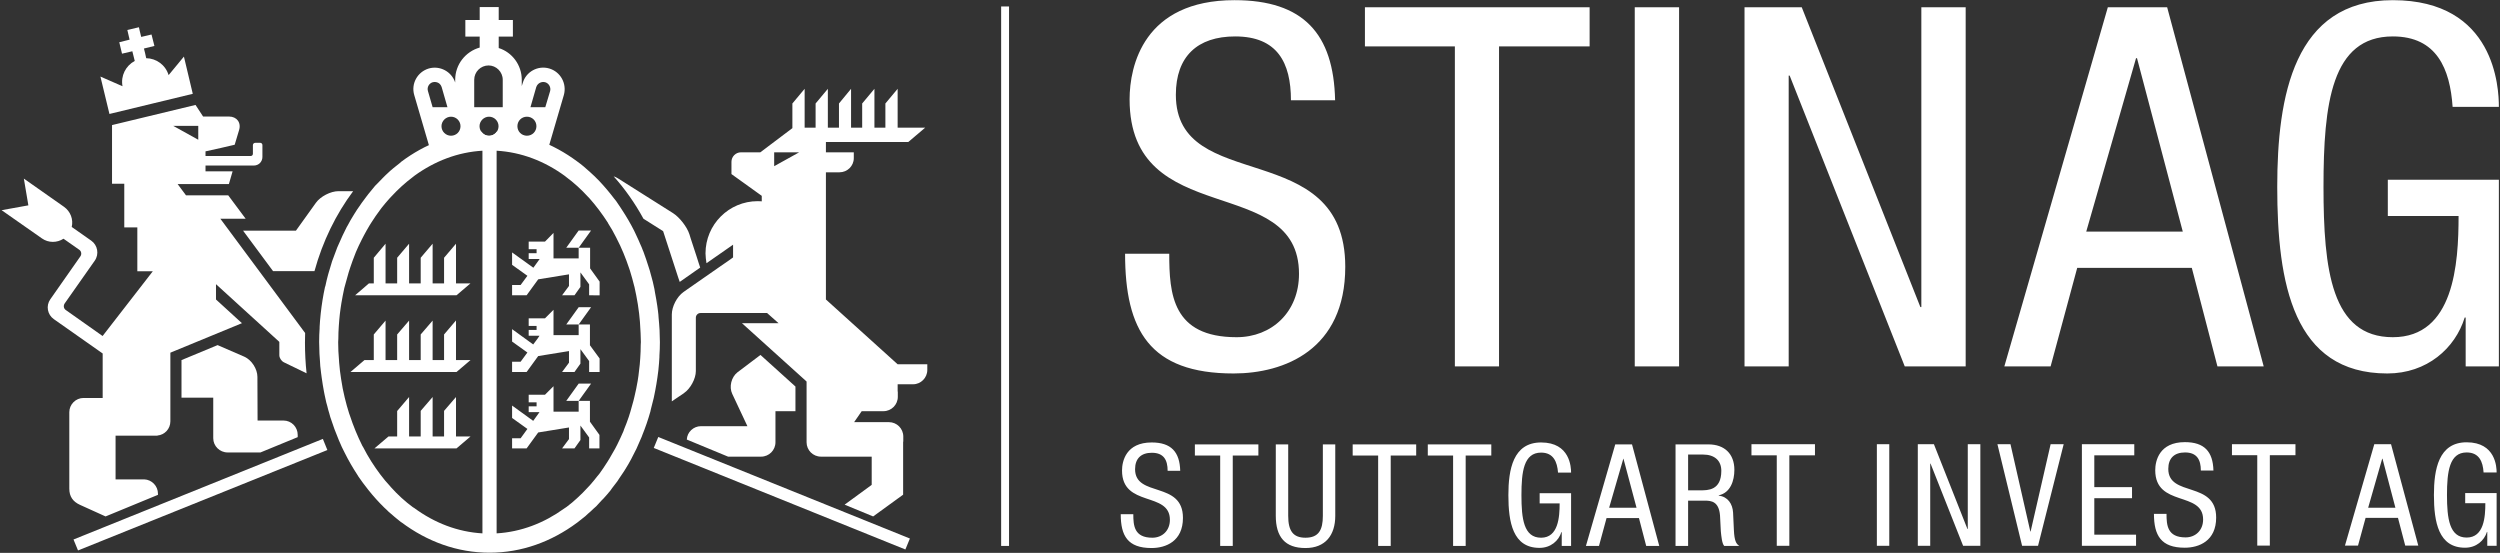
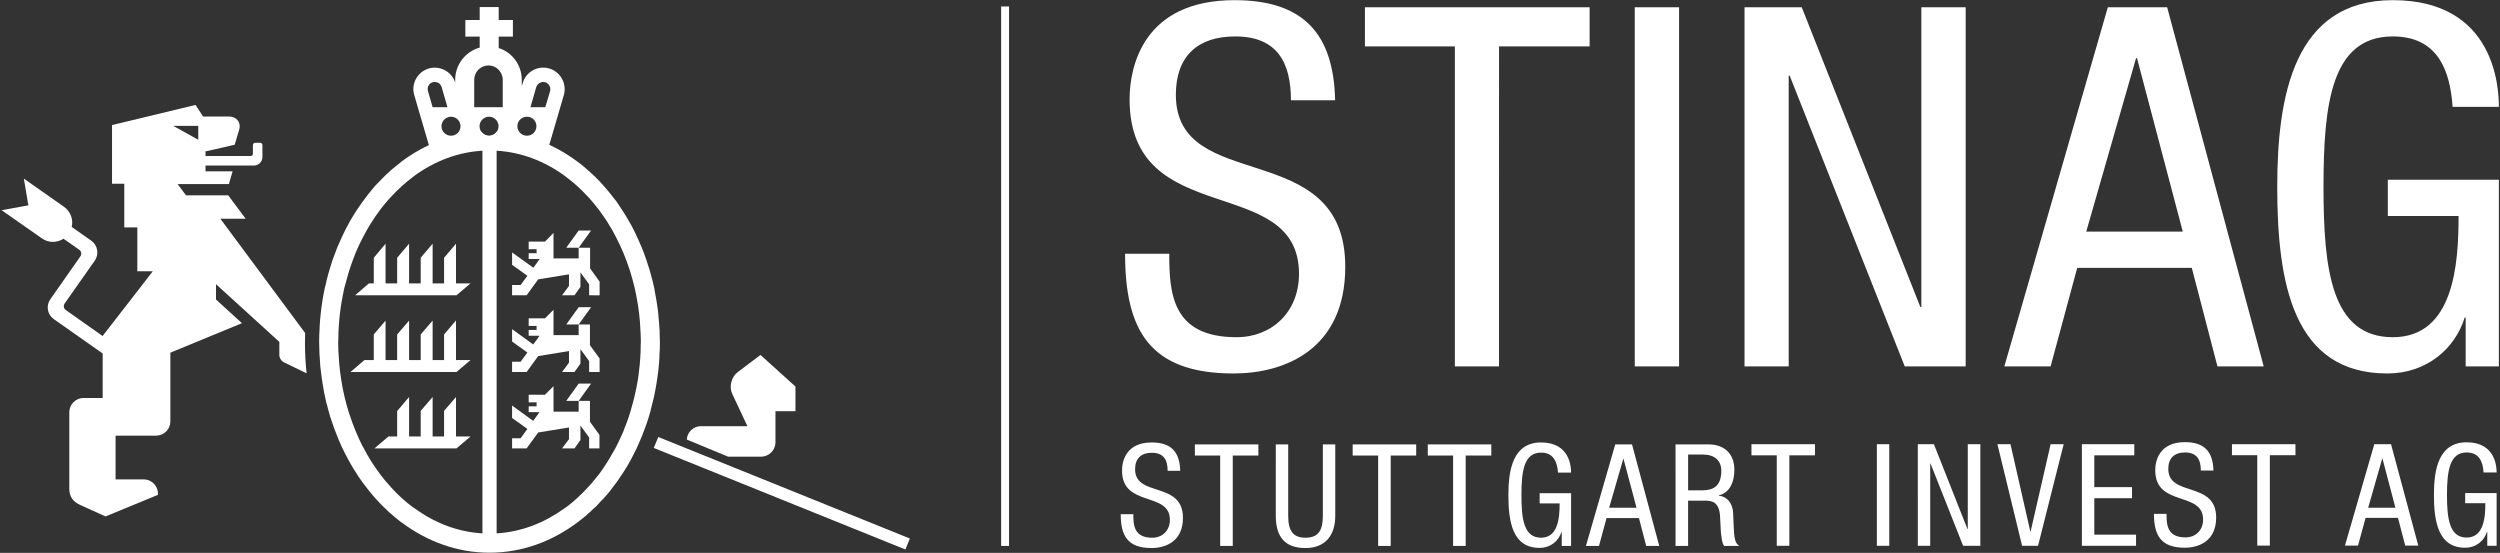
<svg xmlns="http://www.w3.org/2000/svg" version="1.2" viewBox="0 0 1551 343" width="1551" height="343">
  <rect x="0" y="0" width="1551" height="343" fill="#333333" stroke="none" />
  <title>STG</title>
  <defs>
    <clipPath clipPathUnits="userSpaceOnUse" id="cp1">
      <path d="m2200-1673v4031h-2850v-4031z" />
    </clipPath>
  </defs>
  <style>
		.s0 { fill: #ffffff } 
	</style>
  <g id="Clip-Path" clip-path="url(#cp1)">
    <g id="Layer">
      <path id="Layer" fill-rule="evenodd" class="s0" d="m800.9 62.2c0-23.4-8.5-39.6-34.6-39.6-23.4 0-36.8 12.4-36.8 36.2 0 62.7 105.1 25.2 105.1 106.7 0 51.5-37.8 66.2-69.3 66.2-52.1 0-67.3-26.9-67.3-74.3h27.4c0 25 1.9 51.8 41.8 51.8 21.8 0 38.7-15.6 38.7-39.3 0-63.1-105.1-26.6-105.1-108.3 0-20.6 8.7-61.5 65.1-61.5 42.8 0 61.5 20.9 62.4 62.1zm129.1 165.1h-27.4v-198.5h-55.8v-24.3h139.4v24.3h-56.2zm111.7-222.8v222.8h-27.5v-222.8zm40.6 0h35.5l73.6 186h0.6v-186h27.5v222.8h-37.8l-71.4-180.4h-0.6v180.4h-27.4zm225.4 0h36.8l59.9 222.8h-28.7l-15.9-61.1h-71.1l-16.5 61.1h-28.7zm-13.4 139.2h59.9l-28.4-107.6h-0.6zm227.3-77.4c-1.6-23.4-9.7-43.7-37.1-43.7-38.1 0-43 41.8-43 93.3 0 51.5 4.9 93.3 43 93.3 38 0 40.8-45.6 40.8-75.2h-43.9v-22.5h68.9v115.8h-20.6v-30.3h-0.6c-5.9 19.1-23.4 34.7-48 34.7-58.4 0-68.3-55.9-68.3-115.8 0-56.2 10.3-115.8 71.7-115.8 63.6 0 65.8 54.6 65.8 66.2z" />
      <path id="Layer" fill-rule="evenodd" class="s0" d="m409.4 212.2c0 2.9-0.1 5.7-0.3 8.6q0 0.4 0 0.8-0.2 3.8-0.6 7.6-0.1 0.5-0.1 0.9-1 8.3-2.7 16.2-0.1 0.5-0.2 0.9-0.8 3.4-1.7 6.7-0.1 0.7-0.3 1.4-2.1 7.5-5 14.6-0.2 0.5-0.4 1.1-1.2 2.9-2.5 5.7-0.4 0.8-0.7 1.6-1.4 2.9-2.9 5.7-0.2 0.4-0.4 0.8-1.7 3.2-3.6 6.2-0.4 0.6-0.8 1.3-1.5 2.3-3.1 4.6-0.6 0.9-1.1 1.7-1.6 2.2-3.3 4.3-0.4 0.6-0.9 1.3-2.1 2.6-4.4 5.1-0.6 0.6-1.2 1.2-1.6 1.8-3.3 3.6-0.9 0.8-1.8 1.6-1.6 1.6-3.3 3-0.8 0.8-1.6 1.5-2.4 2-4.8 3.8-0.2 0.2-0.4 0.3c-15.9 11.8-34.4 18.6-54.3 18.6-20 0-38.7-6.9-54.7-18.9v0.1c-1.4-1.1-2.8-2.3-4.2-3.4q-0.1-0.1-0.2-0.2-1.8-1.5-3.5-3-0.6-0.6-1.1-1.1-1.7-1.5-3.3-3.2-0.4-0.4-0.8-0.8-5.2-5.4-9.8-11.6-0.5-0.6-1-1.3-1.4-1.9-2.7-3.8-0.4-0.7-0.8-1.3-4.2-6.4-7.7-13.4-0.4-0.8-0.8-1.6-1.1-2.1-2-4.3-0.4-0.9-0.8-1.8-3-7.1-5.4-14.6-0.3-1.1-0.6-2.2-0.7-2.2-1.2-4.4-0.4-1.3-0.7-2.5-0.5-2.3-1-4.6-0.2-1-0.4-2-0.8-4.3-1.4-8.6-0.2-1.5-0.4-3-0.3-2.1-0.5-4.3-0.1-1.7-0.2-3.3-0.2-2.2-0.3-4.3-0.1-1.9-0.1-3.8c0-1.1-0.1-2.3-0.1-3.5 0-2.9 0.1-5.7 0.3-8.6q0-0.4 0-0.8 0.2-3.8 0.6-7.5 0.1-0.5 0.1-1 0.9-8.2 2.6-16.1 0.1-0.5 0.3-0.9 0.7-3.4 1.6-6.7 0.2-0.7 0.4-1.4 1-3.5 2.1-7 0.1-0.1 0.1-0.3 1.3-3.7 2.7-7.2 0.2-0.6 0.4-1.1 1.2-2.9 2.5-5.6 0.4-0.9 0.8-1.8 1.3-2.7 2.6-5.3 0.3-0.6 0.7-1.2 1.6-3.1 3.5-6.1 0.4-0.7 0.8-1.3 1.4-2.3 3-4.5 0.6-1 1.3-1.9 1.4-2 2.9-3.9 0.6-0.9 1.3-1.7 2-2.5 4.1-5 0.7-0.6 1.3-1.3 1.6-1.7 3.3-3.4 0.9-1 1.9-1.9 1.4-1.4 2.9-2.7 1-0.9 2-1.7 1.9-1.6 3.9-3.1c0.3-0.3 0.7-0.6 1-0.9 14.6-10.9 31.5-17.5 49.7-18.6 1 1.6 2.7 2.6 4.7 2.6 2.1 0 3.8-1.1 4.8-2.6 18.2 1 35.1 7.5 49.8 18.4 2.8 2 5.4 4.2 8 6.6q0.7 0.6 1.4 1.3 1.6 1.4 3.1 3 0.6 0.6 1.3 1.3 4.9 5.2 9.3 11 0.6 0.8 1.2 1.5 1.3 1.8 2.5 3.7 0.6 0.8 1.1 1.7 4.1 6.2 7.5 12.9 0.5 1 0.9 1.9 1 2 1.9 4.1 0.5 1 0.9 2.1 1 2.1 1.8 4.3 0.1 0.3 0.3 0.7 1.7 4.6 3.2 9.4 0.4 1.1 0.7 2.2 0.6 2.2 1.2 4.4 0.3 1.3 0.7 2.6 0.5 2.2 1 4.5 0.2 1.2 0.4 2.4 0.8 4.1 1.4 8.2 0.2 1.5 0.4 3 0.3 2.2 0.4 4.3 0.2 1.7 0.3 3.4 0.2 2.1 0.3 4.3 0.1 1.9 0.1 3.8c0 1.2 0.1 2.3 0.1 3.5zm-110.1 118.7v-237.4c-15.3 0.9-29.5 6.4-42 15.4q-0.7 0.5-1.4 1.1-6.9 5.2-13 11.8-0.8 0.8-1.5 1.6-2.4 2.7-4.7 5.6-0.6 0.8-1.1 1.5-2.7 3.6-5.1 7.4c-0.4 0.6-0.8 1.3-1.2 1.9q-1.8 3-3.5 6.2-0.7 1.3-1.3 2.5-2 3.9-3.7 7.9-0.3 0.7-0.5 1.3-1.6 4-3 8.2-0.5 1.5-1 3.1-1 3.4-1.9 6.8c-0.3 1-0.5 1.9-0.8 2.9q-1 4.6-1.8 9.3c-0.2 1.1-0.3 2.2-0.5 3.3q-0.5 3.4-0.8 6.9-0.2 1.9-0.3 3.9-0.3 4.1-0.3 8.2c0 0.6-0.1 1.3-0.1 1.9q0 5.6 0.5 11.1 0 0.8 0.1 1.6 0.4 5.1 1.2 10.1 0 0.3 0.1 0.6 0.8 5.5 2.1 10.8 0 0.2 0.1 0.4 1.2 5 2.7 9.7 0.2 0.6 0.4 1.1c2.2 6.7 4.8 13 7.8 19q0.3 0.4 0.5 0.8c3.1 6.1 6.7 11.7 10.6 16.9q2.9 3.9 6.1 7.3 0.2 0.3 0.5 0.6c4.2 4.7 8.8 8.9 13.7 12.5q0.3 0.2 0.7 0.4c12.6 9.3 27 14.9 42.4 15.8zm98.3-118.7q-0.1-5.6-0.5-11.1 0-0.8-0.1-1.6-0.4-5.1-1.2-10.1 0-0.3-0.1-0.7-0.9-5.5-2.1-10.8-0.1-0.1-0.1-0.3-1.2-4.9-2.7-9.7-0.2-0.6-0.4-1.2c-2.2-6.6-4.8-13-7.9-18.9q-0.2-0.4-0.4-0.8-2.2-4.4-4.8-8.4 0-0.1-0.1-0.3c-3.6-5.6-7.5-10.8-11.7-15.5q-0.3-0.3-0.7-0.7c-4.2-4.6-8.8-8.8-13.7-12.4q-0.3-0.3-0.6-0.5c-12.6-9.2-27-14.8-42.4-15.7v237.4c15.2-0.9 29.4-6.4 41.9-15.4q0.7-0.5 1.5-1 3.5-2.6 6.7-5.6 0.1-0.1 0.2-0.2 3.1-2.8 6-6 0.8-0.8 1.6-1.7 2.4-2.7 4.7-5.7 0.5-0.7 1.1-1.3 2.6-3.6 5-7.4 0.7-1 1.3-2.1 1.8-3 3.5-6.1 0.6-1.2 1.3-2.5c1.3-2.7 2.7-5.5 3.9-8.4q0.2-0.6 0.4-1.2 1.6-3.8 2.9-7.7 0.5-1.6 1-3.2 1-3.3 1.9-6.8c0.2-0.9 0.5-1.9 0.7-2.9q1.1-4.6 1.9-9.3c0.2-1.1 0.3-2.2 0.5-3.3q0.4-3.4 0.8-6.9 0.1-1.9 0.3-3.9 0.3-4.1 0.3-8.2c0-0.7 0.1-1.3 0.1-1.9z" />
      <path id="Layer" fill-rule="evenodd" class="s0" d="m349.8 59l-9.1 31.1h-1.9v0.2l-0.1-0.2h-72.6l-9.1-31.1c-2.1-7.1 2-14.4 9-16.5 6.9-2 14.2 1.9 16.4 8.7v-1.7c0-9.5 6.4-17.5 15.2-20v-6.8h-8.9v-10.3h8.9v-8h11.8v8h8.8v10.3h-8.8v7.1c8.3 2.6 14.3 10.5 14.3 19.7v3.9l0.6-1.9c2-7 9.4-11.1 16.5-9 7 2.1 11 9.4 9 16.5zm-17 19.3c0-3.3-2.6-5.9-5.9-5.9-3.3 0-5.9 2.6-5.9 5.9 0 3.3 2.6 5.9 5.9 5.9 3.3 0 5.9-2.6 5.9-5.9zm-20.9-28.8c0-4.9-4-8.9-8.8-8.9-4.9 0-8.9 4-8.9 8.9v17h17.7zm-2.6 28.8c0-3.2-2.6-5.9-5.9-5.9-3.2 0-5.9 2.7-5.9 5.9 0 3.3 2.7 5.9 5.9 5.9 3.3 0 5.9-2.6 5.9-5.9zm-23.6 0c0-3.2-2.6-5.9-5.9-5.9-3.2 0-5.9 2.7-5.9 5.9 0 3.3 2.7 5.9 5.9 5.9 3.3 0 5.9-2.6 5.9-5.9zm-17.3-11.8h9.2l-3.6-12.5c-0.5-1.5-1.5-2.3-2.1-2.6-0.6-0.3-1.9-0.8-3.4-0.4-2.4 0.7-3.7 3.2-3 5.5zm69.8-15.5c-1.5-0.4-2.7 0.1-3.3 0.4-0.6 0.3-1.7 1.1-2.2 2.6l-3.6 12.5h9.2l3-10c0.6-2.3-0.7-4.8-3.1-5.5zm-46.3 124.8l-8.7 7.4h-62.9l8.6-7.4h3v-15.9l7.3-8.7v24.6h7.2v-15.9l7.4-8.7v24.6h7.2v-15.9l7.4-8.7v24.6h7.1v-15.9l7.4-8.7v24.6zm0 47.6l-8.7 7.4h-65.8l8.7-7.4h5.8v-15.9l7.3-8.6v24.5h7.2v-15.9l7.4-8.6v24.5h7.2v-15.9l7.4-8.6v24.5h7.1v-15.9l7.4-8.7v24.6zm0 47.4l-8.7 7.4h-50.9l8.7-7.4h5.4v-15.8l7.4-8.7v24.5h7.2v-15.9l7.4-8.6v24.5h7.1v-15.9l7.4-8.6v24.5zm73.6-87.6v-6.8l-5.4-7.4v9l-3.7 5.2h-7.7l4.3-5.8v-7.2l-19.1 3.1-7.2 9.9h-9v-6.4h5.3l4.2-5.7-9.5-6.8v-7.7l13.2 9.5 3.9-5.4h-6.8v-3.6h4.9v-2.5h-4.9v-4.7h10.1l5.3-5.4v15.8h15.6v-6.6h-7.7l7.7-10.7h7.7l-7.7 10.7h7.1v12.8l5.9 8.2v8.5zm0 47.6v-6.8l-5.4-7.4v9l-3.7 5.2h-7.7l4.3-5.8v-7.2l-19.1 3.1-7.2 9.9h-9v-6.4h5.3l4.2-5.7-9.5-6.8v-7.7l13.1 9.5 2.7-3.6 1.2-1.8h-6.7v-3.6h4.9v-2.5h-4.9v-4.7h10.1l5.3-5.3v15.7h15.6v-6.6h-7.7l7.7-10.7h7.7l-7.7 10.7h7v12.9l6 8.2v8.4zm0 47.4v-6.8l-5.4-7.4v9l-3.7 5.2h-7.7l4.3-5.8v-7.2l-19.1 3.1-7.2 9.9h-9v-6.3h5.3l4.2-5.8-9.5-6.8v-7.7l13.1 9.5 3.9-5.4h-6.7v-3.6h4.9v-2.5h-4.9v-4.7h10.1l5.3-5.3v15.8h15.6v-6.7h-7.7l7.7-10.7h7.7l-7.7 10.7h7v12.9l5.9 8.2v8.4zm196.2 62.7l-156.1-63 2.8-6.8 156.1 63zm-89.9-120.7c9.8 8.9 19.8 17.9 21.7 19.6v15.3h-12.4v19.3c0 4.9-4 8.9-8.9 8.9h-20.5l-25.6-10.6c0.2-4.6 4.1-8.3 8.8-8.3h28.8l-8.5-18.1-0.9-1.9c-2.1-4.4-0.6-10.4 3.2-13.4z" />
-       <path id="Layer" fill-rule="evenodd" class="s0" d="m575.3 226v3.5c0 4.9-4 8.9-8.8 8.9h-9.6v4.5h0.1v3.3c0 4.9-4 8.9-8.9 8.9h-13.5l-4.7 6.8h21.6c4.9 0 8.9 4 8.9 8.9v3.2h-0.1v32.9l-18.6 13.5-17.7-7.3 16.8-12.3v-17.5h-31.5c-4.9 0-8.9-4-8.9-8.9v-37.6l-0.1-0.2-40-36.1h22.7l-7.1-6.3h-41.3c-1.6 0-2.9 1.3-2.9 2.9v33.1c0 4.8-3.4 11-7.4 13.7l-0.2 0.2q-0.1 0-0.2 0.1l-7.1 4.8v-53.9c0-4.9 3.2-11.1 7.2-13.9l2.4-1.7 20.4-14.2 5.5-3.8 2.5-1.8v-7.9l-16.5 11.5q-0.5-2.9-0.6-6.1c0-17.9 14.5-32.4 32.4-32.4q1.3 0 2.5 0.1v-3.4l-18.8-13.5v-7.6c0-3.2 2.6-5.9 5.9-5.9h12l19.9-15v-15.3l7.6-9.1v24.1h6.8v-15l7.6-9.1v24.1h6.9v-15l7.5-9.1v24.1h6.9v-15l7.6-9.1v24.1h6.8v-15l7.6-9.1v24.1h17.1l-10.5 8.9h-51.1v6.4h17.3v3.6c0 4.9-4 8.8-8.9 8.8h-8.4v78.9l44.5 40.2zm-79.5-131.5h-15.5v8.6zm-61.4 71.5l-12.7 8.9-0.9-2.6-9.4-28.9-12.2-7.7c-5.3-9.7-11.5-18.5-18.5-26.3q1.3 0.4 2.6 1.2l34.2 21.6c4.1 2.6 8.7 8.5 10.2 13.1l0.8 2.6 3.6 11 1.4 4.4zm-314.8-107.8l-51.7 12.5-5.6-23.2 13.7 6c-1.2-6.5 2-12.7 7.6-15.7-0.5-2-1-4.1-1.5-6-3 0.7-5.5 1.3-6.4 1.5-0.4-1.7-1.3-5.4-1.7-7.1 0.9-0.2 3.4-0.9 6.4-1.6-0.7-3.1-1.3-5.4-1.4-6 1.5-0.4 5.6-1.3 7.2-1.7 0.1 0.6 0.6 2.9 1.4 6 3-0.7 5.6-1.3 6.4-1.5 0.5 1.7 1.3 5.4 1.8 7.1-0.9 0.2-3.5 0.8-6.5 1.6 0.5 1.9 1 4 1.4 6 6.3 0.1 12 4.2 13.9 10.5l9.5-11.5zm-7 188.5v-23.3l22.4-9.3 16.6 7.2c4.5 2 8.1 7.6 8.1 12.5l0.1 27.1h16.1c4.9 0 8.8 4 8.8 8.9v1.4l-23.1 9.5h-20.4c-4.9 0-8.9-4-8.9-8.8v-25.2zm82.5-78.5h-25.7l-18.6-25.1h32.8l12.4-17.3c2.8-3.9 9.1-7.2 14-7.2h9.1c-10.6 14.2-18.9 31-24 49.6zm-146.7 173.3l-2.8-6.8 154.7-62.4 2.8 6.9z" />
      <path id="Layer" fill-rule="evenodd" class="s0" d="m190.2 231.6l-13.2-6.4-1-0.5c-1.5-0.8-2.7-2.7-2.7-4.3v-8.3l-39.3-35.8v9.5l16.1 14.7-44.4 18.3v42.6c0 4.6-3.5 8.4-8 8.8l-0.1 0.1h-25.9v27.1h17.8c4.7 0.2 8.5 4.1 8.5 8.9v0.7l-32.5 13.4-15.9-7.2c-4.4-2-6.6-5.2-6.6-10v-47.5c0-4.8 4-8.8 8.8-8.8h11.9v-27.6l-30.3-21.3c-4-2.8-5-8.3-2.2-12.3l18.7-26.7c0.9-1.3 0.6-3.2-0.8-4.1l-9.7-6.8c-4 2.6-9.3 2.7-13.4-0.2l-25-17.5 16.6-3-2.8-16.6 24.9 17.5c4.1 2.9 5.9 7.9 4.8 12.5l12.1 8.5c4 2.8 5 8.4 2.2 12.4l-18.7 26.6c-0.9 1.4-0.6 3.2 0.8 4.1l22.8 16.1v-0.1l31.1-40.1h-9.6v-27.2h-8.1v-27.1h-7.6v-36.4l51.8-12.5 4.7 7.2h16.1c4.8 0 7.7 3.8 6.2 8.5l-2.7 9-8.6 2-9.5 2.1v2.9h28c0.8 0 1.4-0.6 1.4-1.4v-5.4c0-0.8 0.7-1.4 1.5-1.4h3c0.8 0 1.4 0.6 1.4 1.4v7.4c0 2.9-2.3 5.3-5.3 5.3h-30v3.6h16.8l-2.3 7.9h-31.8l5.2 7h26.2l10.8 14.5h-15.7l52.6 70.9q-0.1 3-0.1 6 0 9.7 1 19zm-82.7-153.5l15.5 8.6v-8.6zm616.9 214c0-6.7-2.4-11.2-9.8-11.2-6.6 0-10.4 3.5-10.4 10.2 0 17.7 29.7 7.1 29.7 30.2 0 14.5-10.6 18.7-19.5 18.7-14.8 0-19.1-7.6-19.1-21h7.8c0 7 0.5 14.6 11.8 14.6 6.2 0 10.9-4.4 10.9-11.1 0-17.8-29.7-7.5-29.7-30.6 0-5.8 2.5-17.4 18.4-17.4 12.1 0 17.4 5.9 17.7 17.6zm40.4 46.6h-7.8v-56.1h-15.7v-6.9h39.4v6.9h-15.9zm26.7-63h7.7v44.3c0 9.3 3 13.6 10.7 13.6 8.2 0 10.8-4.8 10.8-13.6v-44.3h7.7v44.3c0 12.1-6.2 20-18.5 20-12.7 0-18.4-6.9-18.4-20zm71.3 63h-7.8v-56.1h-15.8v-6.9h39.4v6.9h-15.8zm46.5 0h-7.8v-56.1h-15.7v-6.9h39.4v6.9h-15.9zm57.3-45.5c-0.5-6.6-2.8-12.4-10.5-12.4-10.8 0-12.2 11.9-12.2 26.4 0 14.6 1.4 26.4 12.2 26.4 10.7 0 11.5-12.9 11.5-21.3h-12.4v-6.3h19.5v32.7h-5.8v-8.6h-0.2c-1.7 5.4-6.6 9.8-13.6 9.8-16.5 0-19.3-15.8-19.3-32.7 0-15.9 2.9-32.7 20.3-32.7 18 0 18.6 15.4 18.6 18.7zm35.5-17.5h10.4l16.9 63h-8.1l-4.5-17.3h-20.1l-4.7 17.3h-8.1zm-3.8 39.3h17l-8.1-30.4h-0.1zm41.2-39.3h20.4c9.9 0 16.1 5.8 16.1 15.8 0 6.7-2.4 14.2-9.7 15.8v0.2c5.6 0.6 8.6 5.1 8.9 10.5l0.5 10.8c0.3 6.9 1.5 8.7 3.4 9.9h-9.4c-1.4-1.5-1.8-6.1-2.1-9.1l-0.5-9.8c-0.7-8.7-5.4-9.2-9.4-9.2h-10.4v28.1h-7.8zm7.8 28.5h7.6c4.6 0 13 0.1 13-12.1 0-6.3-4.1-10.1-11.4-10.1h-9.2zm62.8 34.4h-7.8v-56.1h-15.7v-6.9h39.4v6.9h-15.9zm62-63v63h-7.7v-63zm17.7 0h10l20.8 52.6h0.2v-52.6h7.8v63h-10.7l-20.2-51h-0.2v51h-7.7zm49.4 0h8.1l12.3 54.1h0.2l12.4-54.1h8.1l-15.9 63h-9.9zm52.4 0h32.5v6.9h-24.8v19.7h23.4v6.9h-23.4v22.6h25.9v6.9h-33.6zm73.8 16.3c0-6.6-2.4-11.2-9.8-11.2-6.6 0-10.4 3.5-10.4 10.2 0 17.7 29.7 7.2 29.7 30.2 0 14.5-10.6 18.7-19.5 18.7-14.7 0-19.1-7.6-19.1-21h7.8c0 7 0.5 14.6 11.8 14.6 6.2 0 10.9-4.4 10.9-11.1 0-17.8-29.7-7.5-29.7-30.6 0-5.8 2.5-17.4 18.4-17.4 12.1 0 17.4 5.9 17.7 17.6zm42.8 46.6h-7.8v-56.1h-15.7v-6.8h39.4v6.8h-15.9zm64.8-62.9h10.4l16.9 62.9h-8.1l-4.5-17.2h-20.1l-4.7 17.2h-8.1zm-3.8 39.4h16.9l-8-30.4h-0.2zm71.6-21.9c-0.4-6.6-2.7-12.4-10.5-12.4-10.7 0-12.2 11.9-12.2 26.4 0 14.6 1.5 26.4 12.2 26.4 10.8 0 11.6-12.9 11.6-21.3h-12.5v-6.3h19.5v32.7h-5.8v-8.6h-0.2c-1.7 5.4-6.6 9.8-13.6 9.8-16.4 0-19.3-15.8-19.3-32.7 0-15.9 2.9-32.7 20.3-32.7 18 0 18.6 15.4 18.6 18.7zm-914.8-289.1v334.7h-4.9v-334.7z" />
    </g>
  </g>
</svg>